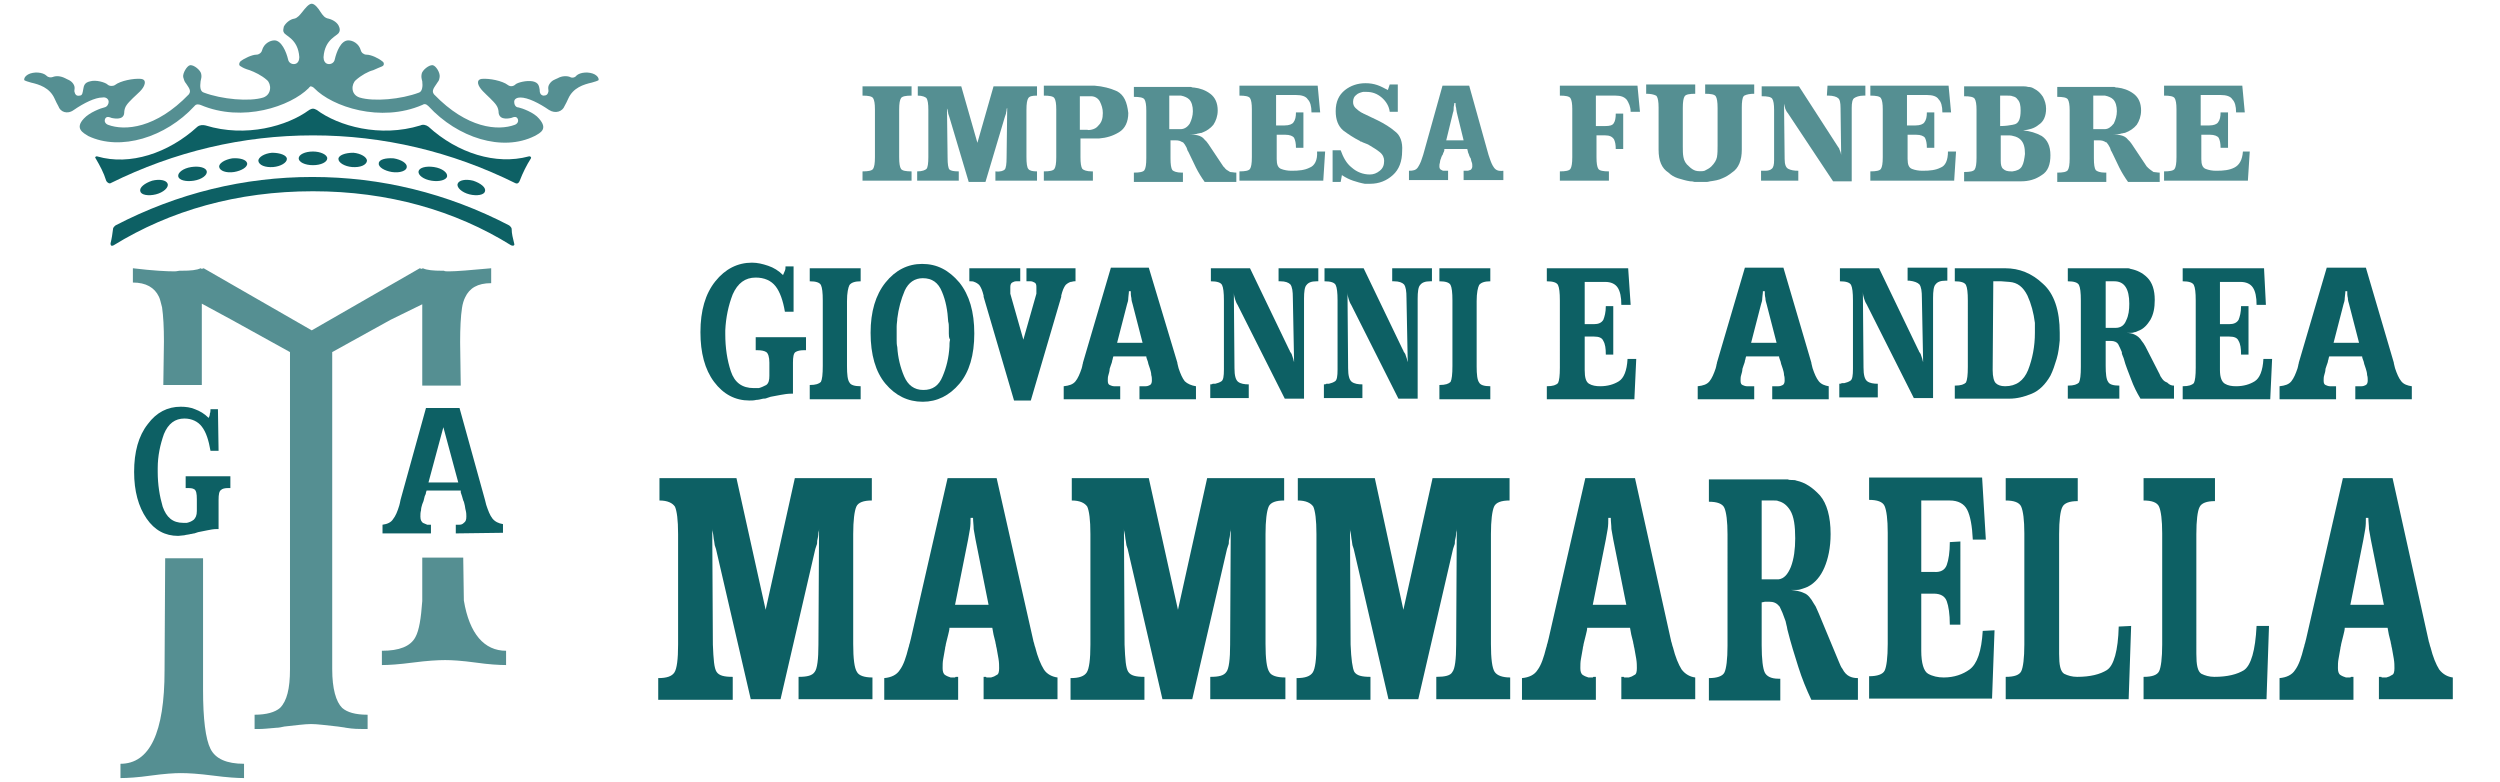
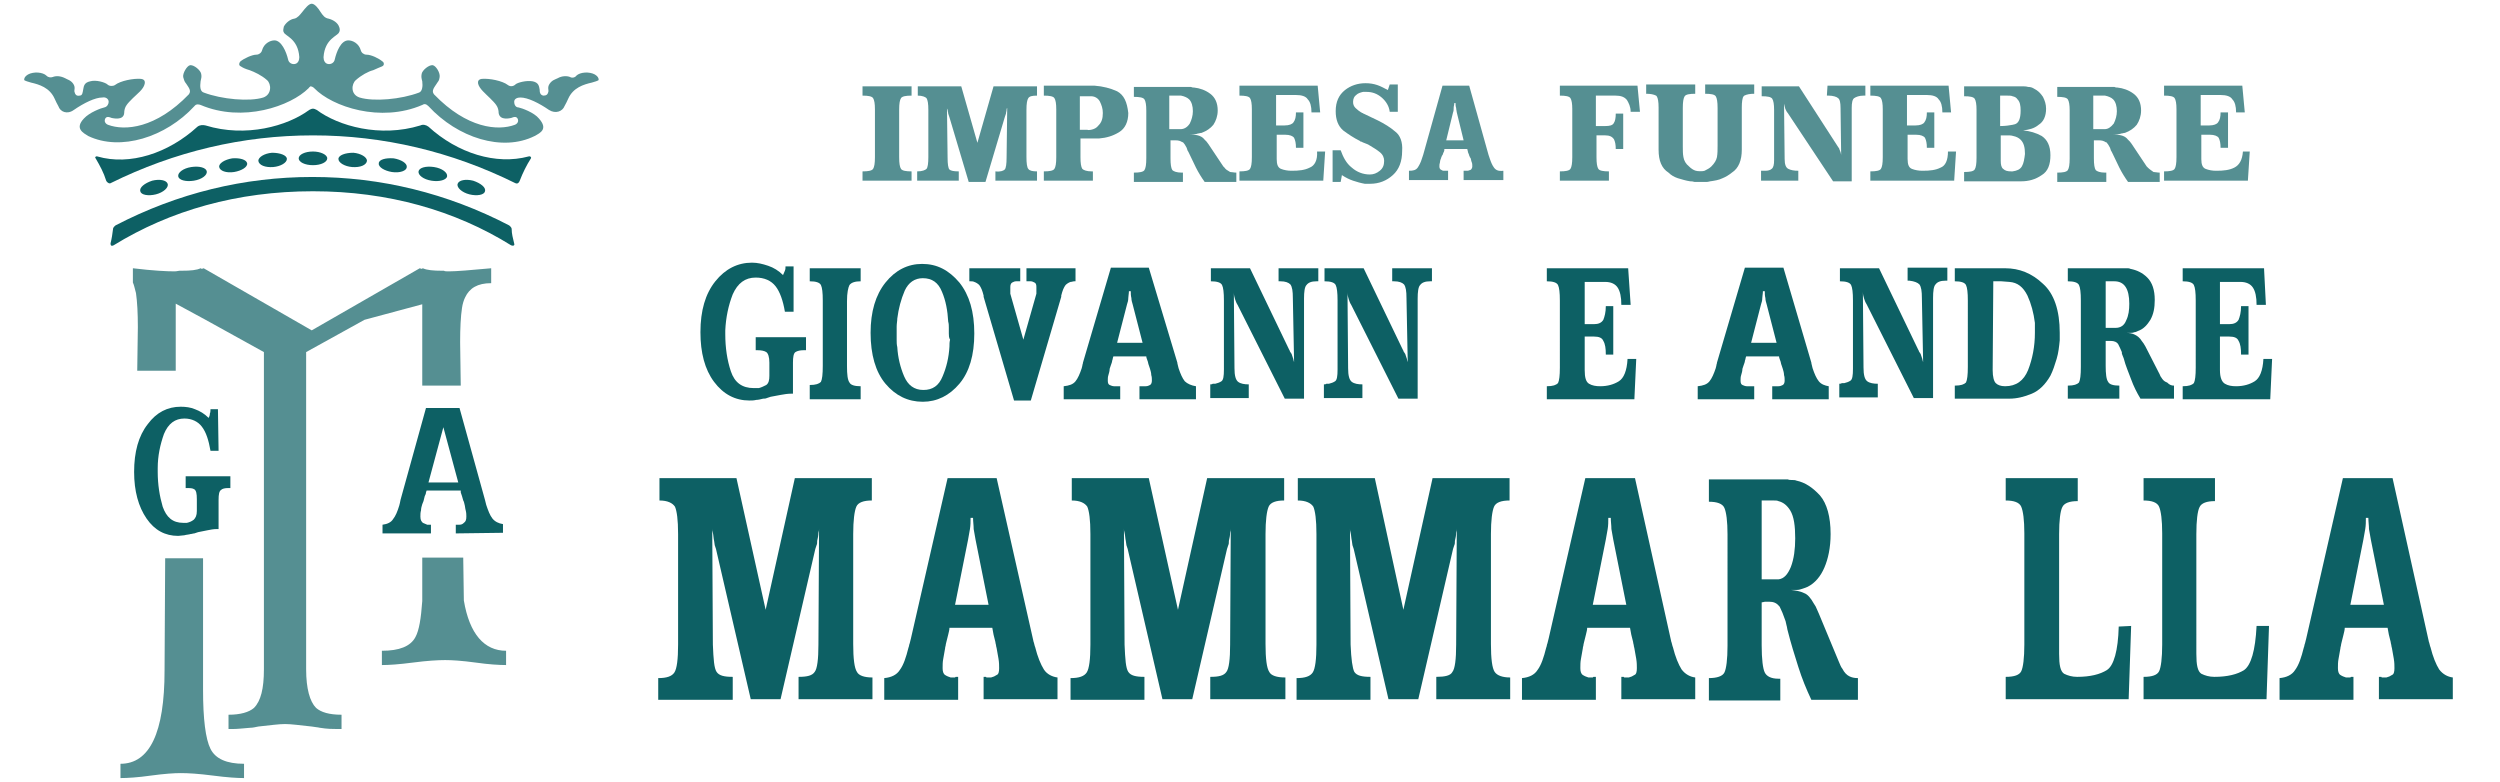
<svg xmlns="http://www.w3.org/2000/svg" version="1.1" id="Livello_1" x="0px" y="0px" viewBox="0 0 402.6 126" style="enable-background:new 0 0 402.6 126;" xml:space="preserve">
  <style type="text/css">
	.st0{fill:#0D6064;}
	.st1{opacity:0.7;fill:#0D6064;enable-background:new    ;}
	.st2{opacity:0.7;}
</style>
  <g>
    <path class="st0" d="M35.2,72.6h-1.3c-0.3-1.7-0.7-3-1.4-3.9c-0.6-0.8-1.6-1.3-2.8-1.3c-1.5,0-2.6,0.8-3.3,2.5   c-0.6,1.7-1,3.5-1,5.5c0,0.1,0,0.2,0,0.3c0,0.1,0,0.2,0,0.3c0,2,0.3,3.9,0.8,5.6c0.6,1.7,1.6,2.6,3.3,2.6c0.1,0,0.2,0,0.3,0   c0.1,0,0.2,0,0.3,0c0.4-0.1,0.7-0.2,1.1-0.5c0.3-0.3,0.5-0.7,0.5-1.4v-1.9c0-0.9-0.1-1.4-0.4-1.6s-0.7-0.2-1.2-0.2h-0.2v-1.9h7.2   v1.9c0,0,0,0-0.1,0c0,0,0,0-0.1,0h-0.1c0,0,0,0-0.1,0c-0.5,0-0.9,0.1-1.1,0.3c-0.3,0.2-0.4,0.7-0.4,1.6v4.7h-0.3   c-0.5,0-1,0.1-1.5,0.2s-1,0.2-1.5,0.3c-0.2,0.1-0.4,0.1-0.6,0.2c-0.2,0-0.4,0.1-0.6,0.1c-0.3,0.1-0.7,0.1-1,0.2   c-0.3,0-0.7,0.1-1,0.1c-2.1,0-3.8-0.9-5.1-2.8c-1.3-1.9-2-4.4-2-7.5c0-3.2,0.7-5.8,2.2-7.7c1.4-1.9,3.2-2.8,5.3-2.8   c0.8,0,1.6,0.1,2.3,0.4c0.8,0.3,1.5,0.7,2.2,1.4c0.1-0.2,0.2-0.4,0.2-0.7c0.1-0.2,0.1-0.5,0.1-0.7h1.2L35.2,72.6L35.2,72.6z" />
    <path class="st1" d="M26.5,108c0,10-2.4,15-7.1,15v2.3c1.1,0,2.8-0.1,4.9-0.4c2.2-0.3,3.8-0.4,4.8-0.4c1.2,0,2.9,0.1,5.2,0.4   s3.9,0.4,5,0.4V123c-2.8,0-4.6-0.8-5.4-2.4c-0.8-1.6-1.2-4.8-1.2-9.5V89.9h-6.1L26.5,108z" />
    <g>
      <g>
        <path class="st0" d="M50.4,30.8c-12.2,0-23,3.1-32.1,8.7c-0.4,0.2-0.5,0-0.5-0.3c0.2-0.8,0.3-1.5,0.4-2.3c0-0.3,0.3-0.5,0.4-0.6     c10-5.2,20.7-7.8,31.7-7.8S72,31.1,82,36.3c0.1,0.1,0.4,0.3,0.4,0.6c0,0.7,0.2,1.5,0.4,2.3c0.1,0.2,0,0.5-0.5,0.3     C73.3,33.9,62.5,30.8,50.4,30.8L50.4,30.8L50.4,30.8z" />
      </g>
      <g>
        <path class="st0" d="M15.7,25.2c5.2,1.5,11.4-0.5,16.1-4.8c0.4-0.3,0.9-0.3,1.3-0.2c6.5,2,13.2,0.1,16.7-2.5     c0.2-0.1,0.4-0.2,0.6-0.2c0.2,0,0.4,0.1,0.6,0.2c3.5,2.6,10.2,4.5,16.7,2.5c0.4-0.2,0.9-0.1,1.3,0.2c4.7,4.3,10.9,6.2,16.1,4.8     c0.3-0.1,0.5,0.1,0.4,0.3c-0.7,1.1-1.3,2.3-1.8,3.6c-0.2,0.5-0.5,0.5-0.7,0.4c-10.3-5.1-21.3-7.7-32.6-7.7s-22.3,2.6-32.6,7.7     c-0.1,0.1-0.5,0-0.7-0.4c-0.4-1.3-1-2.4-1.7-3.6C15.2,25.3,15.5,25.1,15.7,25.2L15.7,25.2L15.7,25.2z" />
      </g>
      <g>
        <path class="st1" d="M49.7,14.2c-2.9,2.9-10.6,5.6-17.4,2.7c-0.3-0.1-0.7-0.2-1,0.2c-4.6,5-11.9,7.3-17.1,4.8     c-0.8-0.5-2.2-1.2-0.7-2.8c0.9-1,2.8-1.7,3.3-1.8c0.5-0.1,0.7-0.6,0.7-0.9c0-0.5-0.5-0.8-1-0.7c-1.2,0-3,0.9-4.6,2     c-1.1,0.8-2.2,0.3-2.5-0.6c-0.2-0.4-0.4-0.7-0.6-1.2C8,14.1,6.3,13.6,5,13.3c-0.4-0.1-1-0.3-1.1-0.4v-0.1c0-0.2,0.1-0.5,0.6-0.8     c0.9-0.5,2.4-0.4,3,0.2c0.3,0.3,0.7,0.3,1,0.2c0.5-0.2,1.2-0.2,2,0.2c0.3,0.2,0.9,0.3,1.3,0.9c0.4,0.6,0.1,1,0.2,1.3     c0.1,0.4,0.3,0.7,0.8,0.6c0.5,0,0.5-0.5,0.6-1c0.1-0.6,0.2-1.1,1.1-1.3c1-0.3,2.5,0.2,2.8,0.5s0.9,0.3,1.2,0.1     c0.9-0.7,3-1.1,4.2-1c0.8,0.1,0.6,0.7,0.6,0.8c-0.2,0.9-1.2,1.6-1.9,2.3c-0.4,0.4-0.8,0.8-1,1.1c-0.3,0.4-0.4,0.9-0.4,1.3     c-0.1,1.3-1.9,0.8-2,0.8c-0.5-0.2-0.9-0.3-1.1,0.2c-0.1,0.3,0,0.7,0.5,0.9c2.7,1,7.7,0.6,13-4.9c0.5-0.6-0.1-1.2-0.4-1.7     c-0.3-0.4-0.3-0.4-0.5-1.1c-0.1-0.6,0.6-1.8,1.1-1.9c0.6-0.1,1.7,0.8,1.8,1.4c0.1,0.5,0,0.7-0.1,1.2c-0.1,0.8-0.1,1.6,0.5,1.8     c2.9,1.1,7.4,1.5,9.6,0.8c1.4-0.5,1.3-2.2,0.6-2.8c-0.9-0.8-2-1.3-2.8-1.6c-0.7-0.2-1.1-0.4-1.4-0.6c-0.5-0.2-0.2-0.7-0.1-0.8     c0.6-0.5,1.9-1.1,2.6-1.1c0.4,0,0.8-0.3,0.9-0.7c0.3-1.1,1.3-1.6,2-1.6c1.1,0,1.9,1.8,2.2,3.1c0.1,0.5,0.6,0.8,1.1,0.7     s0.7-0.6,0.7-1.1c-0.2-3-2.3-3.4-2.5-4c-0.2-0.3,0-0.7,0-0.9c0.3-0.6,1-1.2,1.7-1.3c0.5-0.1,0.9-0.6,1.3-1.1     c0.4-0.5,1-1.3,1.5-1.3s1.1,0.8,1.4,1.3c0.4,0.6,0.7,1,1.3,1.1c0.8,0.2,1.5,0.7,1.7,1.3c0.1,0.2,0.2,0.6,0,0.9     c-0.2,0.6-2.3,1-2.5,4c0,0.5,0.2,1,0.7,1.1s1-0.2,1.1-0.7c0.3-1.3,1-3.1,2.2-3.1c0.7,0,1.7,0.5,2,1.6c0.1,0.4,0.5,0.7,0.9,0.7     c0.8,0,2,0.6,2.6,1.1c0.2,0.1,0.4,0.6-0.1,0.8c-0.3,0.1-0.7,0.3-1.4,0.6c-0.8,0.2-1.9,0.8-2.8,1.6c-0.7,0.6-0.9,2.3,0.6,2.8     c2.3,0.7,6.7,0.3,9.6-0.8c0.5-0.2,0.6-1,0.5-1.8c-0.1-0.4-0.2-0.7-0.1-1.2c0.1-0.6,1.2-1.5,1.8-1.4c0.5,0.1,1.2,1.2,1.1,1.9     s-0.2,0.6-0.5,1.1s-0.9,1.1-0.4,1.7c5.3,5.5,10.3,5.9,13,4.9c0.5-0.2,0.6-0.6,0.5-0.9c-0.2-0.5-0.6-0.4-1.1-0.2     c-0.1,0-1.8,0.5-2-0.8c0-0.4-0.1-0.9-0.4-1.3c-0.2-0.3-0.6-0.7-1-1.1c-0.7-0.7-1.7-1.5-1.9-2.3c0-0.1-0.2-0.7,0.6-0.8     c1.2-0.1,3.3,0.3,4.2,1c0.4,0.3,0.9,0.2,1.2-0.1c0.3-0.3,1.8-0.7,2.8-0.5c0.9,0.2,1,0.7,1.1,1.3c0,0.5,0.1,0.9,0.6,1     c0.5,0,0.7-0.2,0.8-0.6c0.1-0.3-0.2-0.7,0.2-1.3c0.4-0.6,0.9-0.7,1.3-0.9c0.7-0.4,1.5-0.4,2-0.2c0.3,0.2,0.8,0.1,1-0.2     c0.6-0.6,2.1-0.7,3-0.2c0.5,0.3,0.6,0.6,0.6,0.8v0.1c-0.1,0.1-0.7,0.3-1.1,0.4c-1.3,0.3-3,0.8-3.8,2.6c-0.2,0.5-0.4,0.8-0.6,1.2     c-0.3,0.8-1.4,1.3-2.5,0.6c-1.6-1.1-3.4-2-4.6-2c-0.5,0-1,0.2-1,0.7c0,0.4,0.2,0.9,0.7,0.9c0.5,0.1,2.5,0.8,3.3,1.8     c1.5,1.7,0.2,2.3-0.7,2.8c-5.2,2.6-12.4,0.3-17.1-4.8c-0.4-0.4-0.7-0.4-1-0.2c-6.7,2.9-14.5,0.3-17.4-2.7     c-0.2-0.2-0.4-0.3-0.7-0.3C50.1,13.9,49.8,14,49.7,14.2L49.7,14.2L49.7,14.2z" />
      </g>
      <g>
        <path class="st0" d="M52.7,25.5c0,0.6-1,1.1-2.3,1.1s-2.3-0.5-2.3-1.1s1-1.1,2.3-1.1C51.6,24.4,52.7,24.9,52.7,25.5L52.7,25.5     L52.7,25.5z" />
      </g>
      <g>
        <path class="st0" d="M46.2,25.6c0,0.6-1,1.2-2.2,1.3c-1.3,0.1-2.3-0.3-2.4-1c0-0.6,1-1.2,2.2-1.3C45.1,24.6,46.2,25,46.2,25.6     L46.2,25.6L46.2,25.6z" />
      </g>
      <g>
        <path class="st0" d="M39.8,26.3c0.1,0.6-0.9,1.2-2.1,1.4c-1.3,0.2-2.3-0.2-2.4-0.8c-0.1-0.6,0.9-1.2,2.1-1.4     C38.6,25.4,39.7,25.7,39.8,26.3L39.8,26.3L39.8,26.3z" />
      </g>
      <g>
        <path class="st0" d="M33.3,27.6c0.1,0.6-0.8,1.3-2.1,1.5c-1.3,0.2-2.4-0.1-2.5-0.7s0.8-1.3,2.1-1.5C32.1,26.7,33.2,27,33.3,27.6     L33.3,27.6L33.3,27.6z" />
      </g>
      <g>
        <path class="st0" d="M27,29.6c0.2,0.6-0.7,1.4-1.9,1.7c-1.2,0.3-2.4,0.1-2.5-0.5c-0.2-0.6,0.7-1.3,1.9-1.7     C25.7,28.8,26.8,29,27,29.6L27,29.6L27,29.6z" />
      </g>
      <g>
        <path class="st0" d="M54.5,25.6c0,0.6,1,1.2,2.2,1.3c1.3,0.1,2.3-0.3,2.4-1c0-0.6-1-1.2-2.2-1.3C55.6,24.6,54.5,25,54.5,25.6     L54.5,25.6L54.5,25.6z" />
      </g>
      <g>
        <path class="st0" d="M61,26.3c-0.1,0.6,0.9,1.2,2.1,1.4c1.3,0.2,2.4-0.2,2.4-0.8c0.1-0.6-0.9-1.2-2.1-1.4     C62.1,25.4,61,25.7,61,26.3L61,26.3L61,26.3z" />
      </g>
      <g>
        <path class="st0" d="M67.4,27.6c-0.1,0.6,0.8,1.3,2.1,1.5c1.2,0.2,2.4-0.1,2.5-0.7s-0.8-1.3-2.1-1.5C68.6,26.7,67.5,27,67.4,27.6     L67.4,27.6L67.4,27.6z" />
      </g>
      <g>
        <path class="st0" d="M73.7,29.6c-0.2,0.6,0.7,1.4,1.9,1.7c1.2,0.3,2.4,0.1,2.5-0.5c0.2-0.6-0.7-1.3-1.9-1.7     C75,28.8,73.9,29,73.7,29.6L73.7,29.6L73.7,29.6z" />
      </g>
    </g>
    <path class="st0" d="M73.4,85.9v-1.4h0.1c0.1,0,0.2,0,0.3,0c0.1,0,0.1,0,0.2,0l0,0l0,0c0.3,0,0.5-0.1,0.7-0.3   c0.3-0.2,0.4-0.5,0.4-1c0-0.3,0-0.6-0.1-1c-0.1-0.3-0.1-0.7-0.2-1c0,0-0.1-0.5-0.2-0.6l-0.2-0.7c-0.1-0.2-0.1-0.4-0.2-0.6l0-0.3   h-5.5l-0.1,0.3c0,0.2-0.1,0.4-0.2,0.6l-0.2,0.8L68,81.2c-0.1,0.3-0.2,0.7-0.2,1c-0.1,0.3-0.1,0.7-0.1,1c0,0.6,0.2,0.8,0.4,1   c0.2,0.1,0.5,0.2,0.7,0.3l0,0l0,0c0.1,0,0.1,0,0.2,0s0.2,0,0.3,0h0.1v1.4h-7.8v-1.4c0.8-0.1,1.4-0.4,1.7-0.9c0.4-0.5,0.7-1.2,1-2.2   c0-0.1,0.1-0.3,0.1-0.4l0.1-0.5l4.1-14.8H74l4.1,14.8l0.1,0.4c0,0.1,0.1,0.3,0.1,0.4c0.3,0.9,0.6,1.7,1,2.2s1,0.8,1.7,0.9v1.4   L73.4,85.9L73.4,85.9z M69,77.7h4.8l-2.4-8.9L69,77.7z" />
    <path class="st1" d="M68,96.8c-0.2,2.8-0.5,4.7-1.1,5.8c-0.8,1.5-2.6,2.2-5.4,2.2v2.3c1.1,0,2.7-0.1,5-0.4s4-0.4,5.2-0.4   c1.1,0,2.7,0.1,4.9,0.4c2.1,0.3,3.8,0.4,4.9,0.4v-2.3c-3.5,0-5.9-2.7-6.8-8.1l-0.1-6.9H68V96.8z" />
-     <path class="st1" d="M79.1,43.2L79.1,43.2L79.1,43.2c-3.3,0.3-5.6,0.5-6.8,0.5c-0.4,0-0.7,0-0.8-0.1c-0.1,0-0.2,0-0.3,0   c-1.4,0-2.5-0.1-3.1-0.4l-0.2,0.1c-0.1,0-0.2-0.1-0.3-0.1l-17.4,10l-17.4-10c-0.1,0-0.2,0.1-0.3,0.1l-0.2-0.1   c-0.6,0.3-1.6,0.4-3.1,0.4c-0.1,0-0.2,0-0.3,0c-0.2,0-0.4,0.1-0.8,0.1c-1.2,0-3.4-0.1-6.7-0.5l0,0l0,0l0,0v2.3   c2.1,0,3.5,0.8,4.2,2.3c0.2,0.4,0.3,1,0.5,1.7c0.2,1.4,0.3,3.2,0.3,5.5l-0.1,7h0.1h6.1l0,0V48.9l4.8,2.6l9.4,5.2v51.1   c0,3.1-0.5,5.1-1.6,6.2c-0.8,0.7-2.2,1.1-4.1,1.1v2.3c0.2,0,0.4,0,0.7,0l0,0c0.7,0,1.6-0.1,2.8-0.2c0.4,0,0.8-0.1,1.3-0.2   c1.9-0.2,3.3-0.4,4.3-0.4s2.4,0.2,4.3,0.4c0.5,0.1,0.9,0.1,1.3,0.2c1.2,0.2,2.2,0.2,2.8,0.2l0,0c0.2,0,0.5,0,0.7,0v-2.3   c-2,0-3.3-0.4-4.1-1.1c-1-1-1.6-3.1-1.6-6.2V56.7l9.4-5.2L68,49v13.1l0,0h6.1h0.1l-0.1-7c0-2.3,0.1-4.2,0.3-5.5   c0.1-0.7,0.3-1.3,0.5-1.7c0.7-1.5,2-2.3,4.2-2.3V43.2L79.1,43.2z" />
+     <path class="st1" d="M79.1,43.2L79.1,43.2L79.1,43.2c-3.3,0.3-5.6,0.5-6.8,0.5c-0.4,0-0.7,0-0.8-0.1c-0.1,0-0.2,0-0.3,0   c-1.4,0-2.5-0.1-3.1-0.4l-0.2,0.1c-0.1,0-0.2-0.1-0.3-0.1l-17.4,10l-17.4-10c-0.1,0-0.2,0.1-0.3,0.1l-0.2-0.1   c-0.6,0.3-1.6,0.4-3.1,0.4c-0.1,0-0.2,0-0.3,0c-0.2,0-0.4,0.1-0.8,0.1c-1.2,0-3.4-0.1-6.7-0.5l0,0l0,0l0,0v2.3   c0.2,0.4,0.3,1,0.5,1.7c0.2,1.4,0.3,3.2,0.3,5.5l-0.1,7h0.1h6.1l0,0V48.9l4.8,2.6l9.4,5.2v51.1   c0,3.1-0.5,5.1-1.6,6.2c-0.8,0.7-2.2,1.1-4.1,1.1v2.3c0.2,0,0.4,0,0.7,0l0,0c0.7,0,1.6-0.1,2.8-0.2c0.4,0,0.8-0.1,1.3-0.2   c1.9-0.2,3.3-0.4,4.3-0.4s2.4,0.2,4.3,0.4c0.5,0.1,0.9,0.1,1.3,0.2c1.2,0.2,2.2,0.2,2.8,0.2l0,0c0.2,0,0.5,0,0.7,0v-2.3   c-2,0-3.3-0.4-4.1-1.1c-1-1-1.6-3.1-1.6-6.2V56.7l9.4-5.2L68,49v13.1l0,0h6.1h0.1l-0.1-7c0-2.3,0.1-4.2,0.3-5.5   c0.1-0.7,0.3-1.3,0.5-1.7c0.7-1.5,2-2.3,4.2-2.3V43.2L79.1,43.2z" />
  </g>
  <g>
    <g class="st2">
      <path class="st0" d="M240.6,27c-0.3-0.4-0.5-0.9-0.7-1.5c0-0.1-0.1-0.2-0.1-0.3c0-0.1-0.1-0.2-0.1-0.3l-3.1-11.1h-2h-0.1h-0.1    h-0.1h-2l-3.1,11.1c0,0.1-0.1,0.2-0.1,0.3c0,0.1-0.1,0.2-0.1,0.3c-0.2,0.7-0.5,1.2-0.7,1.5c-0.3,0.4-0.7,0.5-1.4,0.5V29h6.3v-1.5    H233c0,0,0,0-0.1,0l0,0c-0.1,0-0.1,0-0.2,0c-0.1,0-0.1,0-0.2,0c-0.2,0-0.3-0.1-0.5-0.2c-0.1-0.1-0.2-0.2-0.2-0.5    c0-0.2,0-0.4,0.1-0.7c0-0.2,0.1-0.5,0.2-0.7c0-0.1,0-0.2,0.1-0.2c0-0.1,0-0.2,0.1-0.2c0.1-0.2,0.1-0.4,0.2-0.5    c0.1-0.2,0.1-0.3,0.1-0.5h1.8h0.1h1.8c0,0.2,0.1,0.3,0.1,0.5c0.1,0.2,0.1,0.3,0.2,0.5c0,0.1,0,0.2,0.1,0.2c0,0.1,0,0.2,0.1,0.2    c0.1,0.2,0.1,0.5,0.2,0.7c0.1,0.2,0.1,0.5,0.1,0.7s-0.1,0.4-0.2,0.5c-0.1,0.1-0.3,0.1-0.5,0.2c-0.1,0-0.1,0-0.2,0    c-0.1,0-0.1,0-0.2,0c0,0,0,0-0.1,0l0,0h-0.2V29h6.4v-1.5C241.3,27.6,240.9,27.4,240.6,27z M234.4,22.6L234.4,22.6h-1.5l1.1-4.5    c0.1-0.2,0.1-0.5,0.1-0.7c0-0.3,0.1-0.5,0.1-0.8h0.2c0,0.3,0,0.5,0.1,0.8c0,0.3,0.1,0.5,0.1,0.7l1.1,4.5H234.4z" />
      <path class="st0" d="M165.6,27.2c-0.2-0.2-0.3-0.9-0.3-1.9v-7.6c0-1,0.1-1.6,0.3-1.9s0.6-0.4,1.4-0.4v-1.5h-5.1H160l-2.6,9.1    l-2.6-9.1h-1.9h-5.1v1.5c0.7,0,1.2,0.2,1.4,0.4c0.2,0.3,0.3,0.9,0.3,1.9v7.6c0,1-0.1,1.7-0.3,1.9c-0.2,0.2-0.7,0.4-1.5,0.4v1.5    h6.7v-1.5c-0.8,0-1.3-0.1-1.5-0.3c-0.2-0.2-0.3-0.9-0.3-1.9l-0.1-8c0,0.1,0,0.1,0.1,0.3c0,0.2,0.1,0.4,0.1,0.6    c0,0.1,0.1,0.2,0.1,0.3c0,0.1,0.1,0.2,0.1,0.3l3.1,10.4h2.7l3.1-10.4c0-0.1,0.1-0.2,0.1-0.3c0-0.1,0.1-0.2,0.1-0.3    c0-0.2,0.1-0.4,0.1-0.6s0-0.2,0.1-0.3l-0.1,8c0,1-0.1,1.7-0.3,1.9c-0.2,0.2-0.7,0.4-1.5,0.3v1.5h6.7v-1.5    C166.3,27.6,165.8,27.5,165.6,27.2z" />
      <path class="st0" d="M179.9,14.7c-1.1-0.5-2.3-0.8-3.6-0.9c-0.1,0-0.1,0-0.2,0H176h-0.2h-7.7v1.6c0.9,0,1.5,0.1,1.7,0.4    c0.2,0.3,0.3,0.9,0.3,1.8v7.7c0,1-0.1,1.6-0.3,1.9s-0.8,0.4-1.7,0.4v1.5h7.7h0.2v-1.5c-0.1,0-0.1,0-0.2,0c-0.8,0-1.3-0.2-1.5-0.4    c-0.2-0.3-0.3-0.9-0.3-1.9v-3h1.8h0.6c0.1,0,0.2,0,0.3,0s0.2,0,0.3,0c1.2-0.1,2.2-0.4,3.2-1s1.5-1.7,1.5-3.1    C181.5,16.4,181,15.3,179.9,14.7z M177.6,18.2C177.6,18.3,177.6,18.3,177.6,18.2c0,0.9-0.2,1.5-0.7,2c-0.3,0.4-0.7,0.6-1.2,0.7    c-0.2,0-0.4,0.1-0.6,0h-1.2v-5.4h1.7h0.1c0.6,0,1.1,0.3,1.4,0.8C177.4,16.9,177.6,17.5,177.6,18.2L177.6,18.2z" />
      <path class="st0" d="M361.2,24.4c-0.1,1.4-0.6,2.2-1.4,2.6s-1.7,0.5-2.9,0.5c-0.6,0-1.2-0.1-1.7-0.3c-0.5-0.2-0.7-0.7-0.7-1.6    v-3.9h1.4c0.7,0,1.2,0.2,1.4,0.5c0.2,0.4,0.3,0.9,0.3,1.6h1.2v-5.7h-1.2c0,0.7-0.1,1.2-0.4,1.6c-0.2,0.3-0.7,0.5-1.4,0.5h-1.4    v-4.9h3.2c0.9,0,1.6,0.2,1.9,0.7c0.4,0.4,0.6,1.1,0.6,2.1h1.4l-0.4-4.3h-12.6v1.6c0.9,0,1.5,0.1,1.7,0.4c0.2,0.3,0.3,0.9,0.3,1.8    v7.7c0,1-0.1,1.6-0.3,1.9c-0.2,0.3-0.8,0.4-1.7,0.4v1.5H362l0.3-4.7L361.2,24.4z" />
      <path class="st0" d="M210.9,27c-0.8,0.4-1.7,0.5-2.9,0.5c-0.6,0-1.2-0.1-1.7-0.3c-0.5-0.2-0.7-0.7-0.7-1.6v-3.9h1.4    c0.7,0,1.2,0.2,1.4,0.5c0.2,0.4,0.3,0.9,0.3,1.6h1.2v-5.7h-1.2c0,0.7-0.1,1.2-0.4,1.6c-0.2,0.3-0.7,0.5-1.4,0.5h-1.4v-4.9h3.2    c0.9,0,1.6,0.2,1.9,0.7c0.4,0.4,0.6,1.1,0.6,2.1h1.4l-0.4-4.3h-12.6v1.6c0.9,0,1.5,0.1,1.7,0.4c0.2,0.3,0.3,0.9,0.3,1.8v7.7    c0,1-0.1,1.6-0.3,1.9s-0.8,0.4-1.7,0.4v1.5h13.5l0.3-4.7h-1.3C212.2,25.8,211.7,26.7,210.9,27z" />
      <path class="st0" d="M197.2,27c-0.1-0.1-0.1-0.1-0.2-0.2c-0.1-0.1-0.1-0.2-0.2-0.3l-2.2-3.3c-0.1-0.1-0.2-0.3-0.3-0.4    s-0.2-0.2-0.3-0.3c-0.3-0.4-0.7-0.6-1.1-0.7c-0.4-0.1-0.9-0.2-1.4-0.2h0.1h0.1c0.1,0,0.2,0,0.3,0s0.2,0,0.3,0c0.2,0,0.4,0,0.6-0.1    c0.2,0,0.4-0.1,0.6-0.1c0.8-0.3,1.4-0.7,1.9-1.3c0.4-0.6,0.7-1.4,0.7-2.3c0-1.2-0.4-2.1-1.2-2.7c-0.8-0.6-1.7-0.9-2.6-1    c-0.2,0-0.3,0-0.5-0.1c-0.2,0-0.3,0-0.5,0h-1h-7.7v1.6c0.9,0,1.5,0.1,1.7,0.4s0.3,0.9,0.3,1.8v7.7c0,1-0.1,1.6-0.3,1.9    s-0.8,0.4-1.7,0.4v1.5h7.7h0.2v-1.5c-0.1,0-0.1,0-0.2,0c-0.8,0-1.3-0.2-1.5-0.4c-0.2-0.3-0.3-0.9-0.3-1.9v-2.9c0.1,0,0.3,0,0.4,0    c0.1,0,0.3,0,0.4,0c0.5,0,0.8,0.1,1.1,0.3c0,0,0,0,0.1,0c0.2,0.2,0.4,0.5,0.6,0.9c0,0.1,0.1,0.2,0.1,0.3c0,0.1,0.1,0.2,0.2,0.4    c0.4,0.8,0.8,1.7,1.2,2.5s0.9,1.6,1.4,2.3h5.1v-1.5c-0.4,0-0.7-0.1-1-0.1C197.6,27.4,197.4,27.3,197.2,27z M190.1,20.8    c-0.1,0-0.2,0-0.3,0h-1.5v-5.4h1.4c0.2,0,0.3,0,0.5,0c0.5,0.1,1,0.3,1.3,0.6c0.4,0.4,0.6,1.1,0.6,1.9c0,0.7-0.2,1.4-0.5,2    C191.2,20.5,190.7,20.8,190.1,20.8z" />
      <path class="st0" d="M138.9,15.4c0.9,0,1.5,0.1,1.7,0.4c0.2,0.3,0.3,0.9,0.3,1.8v7.7c0,1-0.1,1.6-0.3,1.9s-0.8,0.4-1.7,0.4v1.5    h7.9v-1.5c-0.9,0-1.5-0.1-1.7-0.4s-0.3-0.9-0.3-1.9v-7.6c0-1,0.1-1.6,0.3-1.9s0.8-0.4,1.7-0.4v-1.5h-7.9V15.4z" />
      <path class="st0" d="M345.9,27c-0.1-0.1-0.1-0.1-0.2-0.2s-0.1-0.2-0.2-0.3l-2.2-3.3c-0.1-0.1-0.2-0.3-0.3-0.4    c-0.1-0.1-0.2-0.2-0.3-0.3c-0.3-0.4-0.7-0.6-1.1-0.7s-0.9-0.2-1.4-0.2h0.1h0.1c0.1,0,0.2,0,0.3,0c0.1,0,0.2,0,0.3,0    c0.2,0,0.4,0,0.6-0.1c0.2,0,0.4-0.1,0.6-0.1c0.8-0.3,1.4-0.7,1.9-1.3c0.4-0.6,0.7-1.4,0.7-2.3c0-1.2-0.4-2.1-1.2-2.7    c-0.8-0.6-1.7-0.9-2.6-1c-0.2,0-0.3,0-0.5-0.1c-0.2,0-0.3,0-0.5,0h-1h-7.7v1.6c0.9,0,1.5,0.1,1.7,0.4s0.3,0.9,0.3,1.8v7.7    c0,1-0.1,1.6-0.3,1.9c-0.2,0.3-0.8,0.4-1.7,0.4v1.5h7.7h0.2v-1.5c-0.1,0-0.1,0-0.2,0c-0.8,0-1.3-0.2-1.5-0.4    c-0.2-0.3-0.3-0.9-0.3-1.9v-2.9c0.1,0,0.3,0,0.4,0s0.3,0,0.4,0c0.5,0,0.8,0.1,1.1,0.3c0,0,0,0,0.1,0c0.2,0.2,0.4,0.5,0.6,0.9    c0,0.1,0.1,0.2,0.1,0.3c0,0.1,0.1,0.2,0.2,0.4c0.4,0.8,0.8,1.7,1.2,2.5c0.4,0.8,0.9,1.6,1.4,2.3h5.1v-1.5c-0.4,0-0.7-0.1-1-0.1    C346.4,27.4,346.2,27.3,345.9,27z M338.9,20.8c-0.1,0-0.2,0-0.3,0h-1.5v-5.4h1.4c0.2,0,0.3,0,0.5,0c0.5,0.1,1,0.3,1.3,0.6    c0.4,0.4,0.6,1.1,0.6,1.9c0,0.7-0.2,1.4-0.5,2C339.9,20.5,339.5,20.8,338.9,20.8z" />
      <path class="st0" d="M294.2,15.4h0.3c0.7,0,1.3,0.2,1.5,0.4c0.3,0.2,0.4,0.8,0.4,1.6l0.1,7.6c0-0.2-0.1-0.4-0.1-0.5    c-0.1-0.2-0.1-0.3-0.2-0.5c0-0.1-0.1-0.2-0.1-0.2c-0.1-0.1-0.1-0.2-0.2-0.3l-6.2-9.6h-6v1.6c0.9,0,1.5,0.1,1.7,0.4    c0.2,0.3,0.3,0.9,0.3,1.8v8.1c0,0.7-0.1,1.2-0.4,1.4c-0.2,0.2-0.6,0.3-1,0.3c-0.1,0-0.2,0-0.3,0c-0.1,0-0.2,0-0.4,0v1.6h6v-1.6    c-0.7,0-1.2-0.1-1.6-0.3c-0.4-0.2-0.6-0.7-0.6-1.6l-0.1-8.9c0.1,0.3,0.1,0.5,0.2,0.8c0.1,0.2,0.2,0.5,0.4,0.7l7.3,11h3V17.4    c0-0.8,0.1-1.4,0.4-1.6c0.3-0.2,0.8-0.4,1.5-0.4h0.3v-1.6h-6.1L294.2,15.4L294.2,15.4z" />
      <path class="st0" d="M312.5,27c-0.8,0.4-1.7,0.5-2.9,0.5c-0.6,0-1.2-0.1-1.7-0.3c-0.5-0.2-0.7-0.7-0.7-1.6v-3.9h1.4    c0.7,0,1.2,0.2,1.4,0.5c0.2,0.4,0.3,0.9,0.3,1.6h1.2v-5.7h-1.2c0,0.7-0.1,1.2-0.4,1.6c-0.2,0.3-0.7,0.5-1.4,0.5h-1.4v-4.9h3.2    c0.9,0,1.6,0.2,1.9,0.7c0.4,0.4,0.6,1.1,0.6,2.1h1.4l-0.4-4.3h-12.6v1.6c0.9,0,1.5,0.1,1.7,0.4c0.2,0.3,0.3,0.9,0.3,1.8v7.7    c0,1-0.1,1.6-0.3,1.9c-0.2,0.3-0.8,0.4-1.7,0.4v1.5h13.5l0.3-4.7h-1.3C313.7,25.8,313.3,26.7,312.5,27z" />
      <path class="st0" d="M224.7,21.2c-0.8-0.7-1.8-1.3-2.8-1.8l-2.3-1.1c-0.1,0-0.1-0.1-0.2-0.1c-0.1,0-0.1-0.1-0.2-0.1    c-0.3-0.2-0.6-0.4-0.9-0.7c-0.3-0.3-0.4-0.6-0.4-1c0-0.5,0.2-0.9,0.5-1.1c0.3-0.3,0.7-0.4,1.1-0.5c0.1,0,0.2,0,0.3,0s0.2,0,0.3,0    c0.9,0,1.7,0.3,2.4,0.9c0.7,0.6,1.2,1.4,1.3,2.3h1.3v-4.4h-1.3l-0.3,0.9c-0.6-0.3-1.1-0.6-1.7-0.8c-0.6-0.2-1.2-0.3-1.9-0.3    c-1.3,0-2.4,0.4-3.3,1.1c-1,0.8-1.5,1.9-1.5,3.4c0,1.4,0.4,2.4,1.2,3.1c0.8,0.6,1.7,1.2,2.7,1.7l0.1,0.1h0.1    c0.2,0.1,0.4,0.2,0.7,0.3c0.3,0.1,0.5,0.2,0.8,0.4c0.5,0.3,1,0.6,1.5,1s0.7,0.9,0.7,1.4c0,0.7-0.2,1.2-0.7,1.6s-1,0.6-1.6,0.6    c-1.1,0-2.1-0.4-2.9-1.1c-0.9-0.7-1.4-1.7-1.8-2.8h-1.3v5.1h1.3l0.2-1.1c0.6,0.4,1.2,0.7,1.8,0.9c0.6,0.2,1.3,0.4,1.9,0.5    c0.1,0,0.3,0,0.4,0c0.1,0,0.3,0,0.4,0c1.5,0,2.7-0.5,3.7-1.4s1.5-2.2,1.5-3.9C225.9,22.9,225.5,21.8,224.7,21.2z" />
      <path class="st0" d="M282.5,13.6h-5.9h-2v1.5c0.9,0,1.5,0.1,1.7,0.4c0.2,0.3,0.3,0.9,0.3,1.9v6.1c0,0.6,0,1.2-0.1,1.8    c-0.1,0.5-0.4,1-0.9,1.5c-0.3,0.3-0.7,0.5-1.1,0.7c-0.2,0.1-1.1,0.1-1.4,0c-0.4-0.1-0.8-0.4-1.1-0.7c-0.5-0.4-0.8-0.9-0.9-1.5    c-0.1-0.5-0.1-1.1-0.1-1.8v-6.1c0-1,0.1-1.6,0.3-1.9c0.2-0.3,0.8-0.4,1.7-0.4v-1.5h-2h-5.9v1.5c0.7,0,1.2,0.1,1.6,0.3l0.1,0.1    c0.2,0.3,0.3,0.9,0.3,1.8v6.8c0,1.8,0.5,3,1.6,3.7c0.4,0.4,0.9,0.7,1.5,0.9c0.7,0.2,1.3,0.4,2,0.5c0.2,0,0.4,0,0.7,0.1    c0.2,0,0.4,0,0.7,0c0.1,0,0.1,0,0.2,0s0.1,0,0.2,0c0.2,0,0.4,0,0.7,0c0.2,0,0.4,0,0.7-0.1c0.7-0.1,1.4-0.2,2-0.5    c0.5-0.2,1-0.5,1.5-0.9c1.1-0.7,1.6-2,1.6-3.7v-6.8c0-0.9,0.1-1.6,0.3-1.8l0.1-0.1c0.4-0.2,0.9-0.3,1.6-0.3L282.5,13.6L282.5,13.6    z" />
      <path class="st0" d="M328.8,21.9c-0.9-0.5-1.9-0.8-3-0.9c0.9-0.1,1.8-0.3,2.5-0.9c0.8-0.5,1.2-1.4,1.2-2.6c0-0.7-0.2-1.3-0.5-1.9    c-0.4-0.6-0.8-1-1.4-1.3c-0.3-0.2-0.6-0.3-1-0.3c-0.3-0.1-0.7-0.1-1-0.1c-0.2,0-0.4,0-0.5,0c-0.2,0-0.3,0-0.5,0h-0.5H324h-7.7v1.6    c0.9,0,1.5,0.1,1.7,0.4c0.2,0.3,0.3,0.9,0.3,1.8v7.7c0,1-0.1,1.6-0.3,1.9c-0.2,0.3-0.8,0.4-1.7,0.4v1.5h7.8h1.4    c1.2,0,2.3-0.3,3.3-1c1-0.6,1.4-1.7,1.4-3.2C330.2,23.5,329.7,22.5,328.8,21.9z M322.1,15.4c0.1,0,0.2,0,0.3,0c0.1,0,0.2,0,0.3,0    c0.1,0,0.2,0,0.3,0c0.1,0,0.2,0,0.3,0c0.3,0,0.6,0,0.8,0.1c0.4,0.1,0.6,0.2,0.8,0.5c0.4,0.4,0.5,1,0.5,1.8c0,1.3-0.3,2-0.9,2.2    c-0.1,0-0.3,0.1-0.4,0.1c-0.5,0.1-1.2,0.2-2,0.2L322.1,15.4L322.1,15.4z M325.6,26.8c-0.3,0.5-0.8,0.7-1.5,0.8c-0.1,0-0.2,0-0.2,0    c-0.6,0-1-0.1-1.3-0.4c-0.3-0.2-0.4-0.7-0.4-1.3v-4.1h1c0.4,0,0.7,0,1,0.1c0.5,0.1,0.9,0.3,1.2,0.6c0.5,0.5,0.7,1.2,0.7,2.3    C326,25.6,325.9,26.3,325.6,26.8z" />
      <path class="st0" d="M251.2,13.8v1.6c0.9,0,1.5,0.1,1.7,0.4c0.2,0.3,0.3,0.9,0.3,1.8v7.7c0,1-0.1,1.6-0.3,1.9s-0.8,0.4-1.7,0.4    v1.5h7.9v-1.5c-0.9,0-1.5-0.1-1.7-0.4s-0.3-0.9-0.3-1.9v-3.5h1.4c0.7,0,1.1,0.2,1.4,0.6c0.2,0.4,0.3,0.9,0.3,1.6h1.2v-5.7h-1.2    c0,0.7-0.1,1.2-0.3,1.5c-0.2,0.4-0.7,0.5-1.4,0.5H257v-4.9h3.2c0.8,0,1.4,0.2,1.8,0.7c0.3,0.5,0.6,1.1,0.6,1.9h1.5l-0.4-4.2H251.2    z" />
    </g>
    <g>
      <g>
        <path class="st0" d="M190.8,61.4c-0.4-0.5-0.7-1.2-1-2.1c0-0.1-0.1-0.3-0.1-0.4c0-0.1-0.1-0.3-0.1-0.5L185,43.1h-2.8H182h-0.1     h-0.2h-2.8l-4.5,15.3c0,0.2-0.1,0.3-0.1,0.5c0,0.1-0.1,0.3-0.1,0.4c-0.3,0.9-0.6,1.6-1,2.1s-1,0.7-1.9,0.8v2.1h9.1v-2.1h-0.3     c0,0,0,0-0.1,0h-0.1c-0.1,0-0.2,0-0.2,0c-0.1,0-0.2,0-0.3,0c-0.2,0-0.5-0.1-0.7-0.2c-0.2-0.1-0.3-0.3-0.3-0.7     c0-0.3,0-0.6,0.1-0.9c0.1-0.3,0.2-0.7,0.2-1c0-0.1,0.1-0.2,0.1-0.3s0.1-0.2,0.1-0.3c0.1-0.3,0.2-0.5,0.2-0.7     c0.1-0.2,0.1-0.5,0.2-0.7h2.6h0.1h2.6c0,0.2,0.1,0.4,0.2,0.7c0.1,0.2,0.1,0.5,0.2,0.7c0,0.1,0.1,0.2,0.1,0.3s0.1,0.2,0.1,0.3     c0.1,0.3,0.2,0.7,0.2,1c0.1,0.3,0.1,0.6,0.1,0.9c0,0.3-0.1,0.6-0.3,0.7c-0.2,0.1-0.4,0.2-0.7,0.2c-0.1,0-0.2,0-0.3,0     s-0.2,0-0.2,0s0,0-0.1,0s-0.1,0-0.1,0h-0.3v2.1h9.1v-2.1C191.9,62.1,191.2,61.8,190.8,61.4z M182,55.2L182,55.2h-2.1l1.6-6.2     c0.1-0.3,0.2-0.6,0.2-1c0-0.3,0.1-0.7,0.1-1.1h0.3c0,0.4,0,0.7,0.1,1.1c0,0.3,0.1,0.7,0.2,1l1.6,6.2H182z" />
        <path class="st0" d="M127.9,50.2h-1.5c-0.3-1.8-0.8-3.2-1.5-4.1c-0.7-0.9-1.8-1.4-3.2-1.4c-1.7,0-2.9,0.9-3.7,2.7     c-0.7,1.8-1.1,3.7-1.2,5.8c0,0.1,0,0.2,0,0.3s0,0.2,0,0.3c0,2.2,0.3,4.2,0.9,6s1.8,2.7,3.7,2.7c0.1,0,0.2,0,0.4,0     c0.1,0,0.2,0,0.4,0c0.4-0.1,0.8-0.3,1.2-0.5c0.4-0.3,0.5-0.8,0.5-1.5v-2.1c0-0.9-0.2-1.5-0.5-1.7s-0.8-0.3-1.4-0.3h-0.3v-2.1h8.1     v2.1c0,0,0,0-0.1,0h-0.1h-0.1c0,0,0,0-0.1,0c-0.5,0-1,0.1-1.3,0.3s-0.4,0.8-0.4,1.7v5h-0.3c-0.6,0-1.1,0.1-1.7,0.2     c-0.6,0.1-1.1,0.2-1.6,0.3c-0.2,0.1-0.4,0.1-0.6,0.2s-0.4,0.1-0.6,0.1c-0.4,0.1-0.8,0.2-1.1,0.2c-0.4,0.1-0.8,0.1-1.1,0.1     c-2.3,0-4.2-1-5.7-3s-2.2-4.7-2.2-8c0-3.5,0.8-6.2,2.4-8.2s3.6-3,5.9-3c0.9,0,1.7,0.2,2.6,0.5s1.7,0.8,2.4,1.5     c0.1-0.2,0.2-0.5,0.3-0.7c0.1-0.2,0.1-0.5,0.1-0.7h1.3v7.3H127.9z" />
        <path class="st0" d="M138.6,43.2v2.1c-0.9,0-1.5,0.2-1.8,0.6c-0.2,0.4-0.4,1.2-0.4,2.6V59c0,1.3,0.1,2.2,0.4,2.6     c0.2,0.4,0.8,0.6,1.8,0.6v2.1h-8.2V62c1,0,1.5-0.2,1.8-0.5c0.2-0.4,0.3-1.2,0.3-2.6V48.4c0-1.3-0.1-2.1-0.3-2.5s-0.8-0.6-1.8-0.6     v-2.1C130.4,43.2,138.6,43.2,138.6,43.2z" />
        <path class="st0" d="M156.9,53.7c0,3.5-0.8,6.2-2.4,8.1c-1.6,1.9-3.6,2.9-5.9,2.9c-2.4,0-4.4-1-6-2.9s-2.4-4.7-2.4-8.2     c0-3.4,0.8-6.1,2.4-8.1c1.6-2,3.6-3,5.9-3c2.4,0,4.3,1,6,3C156.1,47.5,156.9,50.2,156.9,53.7L156.9,53.7z M152.8,53.7     c0-0.3,0-0.6,0-0.9c0-0.3,0-0.7-0.1-1c-0.1-1.8-0.4-3.4-1-4.8c-0.6-1.5-1.6-2.2-3.1-2.2c-1.3,0-2.3,0.7-2.9,2     c-0.6,1.4-1,2.9-1.2,4.5c0,0.4-0.1,0.8-0.1,1.3c0,0.4,0,0.8,0,1.2c0,0.3,0,0.7,0,1s0,0.7,0.1,1.1c0.1,1.7,0.5,3.3,1.1,4.7     s1.6,2.2,3.1,2.2s2.5-0.7,3.1-2.2c0.6-1.4,1-3,1.1-4.8c0-0.4,0-0.7,0.1-1.1C152.8,54.4,152.8,54,152.8,53.7L152.8,53.7z" />
        <path class="st0" d="M173.5,43.2h-6.4h-1.8v2.1h0.5h0.1h0.1c0.2,0,0.4,0.1,0.6,0.2c0.2,0.1,0.3,0.3,0.3,0.7c0,0.1,0,0.2,0,0.4     c0,0.1,0,0.2,0,0.3s0,0.1,0,0.2c0,0.1,0,0.1,0,0.2l-2.1,7.4l-2.1-7.4c0-0.1,0-0.1,0-0.2c0-0.1,0-0.1,0-0.2c0-0.1,0-0.2,0-0.3     s0-0.2,0-0.4c0-0.3,0.1-0.6,0.3-0.7c0.2-0.1,0.4-0.2,0.6-0.2h0.1h0.1h0.5v-2.1h-1.8h-6.4l0,0v2.1l0,0h0.2c0.2,0,0.4,0,0.6,0.1     c0.3,0.1,0.6,0.3,0.8,0.5c0.3,0.4,0.5,0.9,0.7,1.7v0.1v0.1l4.9,16.7h0.3h2.1h0.3l4.9-16.7v-0.1v-0.1c0.2-0.8,0.4-1.3,0.7-1.7     c0.2-0.2,0.5-0.4,0.8-0.5c0.2,0,0.4-0.1,0.6-0.1h0.2l0,0v-2.1H173.5z" />
        <path class="st0" d="M207.6,56.3c0.1,0.1,0.1,0.3,0.2,0.4c0.1,0.1,0.1,0.2,0.2,0.3c0.1,0.2,0.1,0.4,0.2,0.6     c0.1,0.2,0.1,0.5,0.2,0.7L208.2,48c0-1.1-0.1-1.8-0.4-2.2c-0.3-0.3-0.8-0.5-1.6-0.5h-0.3v-2.1h6.4v2.1H212     c-0.8,0-1.3,0.2-1.6,0.6c-0.3,0.3-0.4,1.1-0.4,2.2v16.1h-3.1l-7.6-15.1c-0.2-0.3-0.3-0.6-0.4-0.9c-0.1-0.3-0.2-0.7-0.2-1.1     l0.1,12.2c0,1.2,0.2,1.9,0.6,2.2c0.4,0.3,1,0.4,1.7,0.4v2.2h-6.2v-2.2c0.1,0,0.3,0,0.4-0.1c0.1,0,0.2,0,0.4,0     c0.4-0.1,0.7-0.2,1-0.4s0.4-0.8,0.4-1.9V48.4c0-1.3-0.1-2.1-0.3-2.5s-0.8-0.6-1.8-0.6v-2.1h6.3L207.6,56.3z" />
        <path class="st0" d="M225.9,56.3c0.1,0.1,0.1,0.3,0.2,0.4c0.1,0.1,0.1,0.2,0.2,0.3c0.1,0.2,0.1,0.4,0.2,0.6     c0.1,0.2,0.1,0.5,0.2,0.7L226.5,48c0-1.1-0.1-1.8-0.4-2.2c-0.3-0.3-0.8-0.5-1.6-0.5h-0.3v-2.1h6.4v2.1h-0.3     c-0.8,0-1.3,0.2-1.6,0.6c-0.3,0.3-0.4,1.1-0.4,2.2v16.1h-3.1l-7.6-15.1c-0.2-0.3-0.3-0.6-0.4-0.9c-0.1-0.3-0.2-0.7-0.2-1.1     l0.1,12.2c0,1.2,0.2,1.9,0.6,2.2c0.4,0.3,1,0.4,1.7,0.4v2.2h-6.2v-2.2c0.1,0,0.3,0,0.4-0.1c0.1,0,0.2,0,0.4,0     c0.4-0.1,0.7-0.2,1-0.4s0.4-0.8,0.4-1.9V48.4c0-1.3-0.1-2.1-0.3-2.5s-0.8-0.6-1.8-0.6v-2.1h6.3L225.9,56.3z" />
-         <path class="st0" d="M240,43.2v2.1c-0.9,0-1.5,0.2-1.8,0.6c-0.2,0.4-0.4,1.2-0.4,2.6V59c0,1.3,0.1,2.2,0.4,2.6     c0.2,0.4,0.8,0.6,1.8,0.6v2.1h-8.2V62c1,0,1.5-0.2,1.8-0.5c0.2-0.4,0.3-1.2,0.3-2.6V48.4c0-1.3-0.1-2.1-0.3-2.5s-0.8-0.6-1.8-0.6     v-2.1C231.8,43.2,240,43.2,240,43.2z" />
      </g>
      <path class="st0" d="M262.6,49.1h-1.5c0-1.3-0.2-2.2-0.6-2.8s-1.1-0.9-2-0.9h-3.3v6.8h1.5c0.7,0,1.2-0.2,1.5-0.7    c0.2-0.5,0.4-1.2,0.4-2.2h1.2v7.8h-1.2c0-1-0.1-1.7-0.4-2.2c-0.2-0.5-0.7-0.7-1.5-0.7h-1.5v5.4c0,1.2,0.2,1.9,0.7,2.2    c0.5,0.3,1.1,0.4,1.8,0.4c1.2,0,2.2-0.3,3-0.8s1.3-1.7,1.4-3.6h1.4l-0.3,6.5h-14.1v-2.1c1,0,1.5-0.2,1.8-0.5    c0.2-0.4,0.3-1.2,0.3-2.5V48.4c0-1.3-0.1-2.1-0.3-2.5s-0.8-0.6-1.8-0.6v-2.1h13.1L262.6,49.1z" />
      <g>
        <path class="st0" d="M292.9,61.4c-0.4-0.5-0.7-1.2-1-2.1c0-0.1-0.1-0.3-0.1-0.4c0-0.1-0.1-0.3-0.1-0.5l-4.5-15.3h-2.8h-0.2H284     h-0.2H281l-4.5,15.3c0,0.2-0.1,0.3-0.1,0.5c0,0.1-0.1,0.3-0.1,0.4c-0.3,0.9-0.6,1.6-1,2.1s-1,0.7-1.9,0.8v2.1h9.1v-2.1H282     c0,0,0,0-0.1,0h-0.1c-0.1,0-0.2,0-0.2,0c-0.1,0-0.2,0-0.3,0c-0.2,0-0.5-0.1-0.7-0.2c-0.2-0.1-0.3-0.3-0.3-0.7     c0-0.3,0-0.6,0.1-0.9c0.1-0.3,0.2-0.7,0.2-1c0-0.1,0.1-0.2,0.1-0.3s0.1-0.2,0.1-0.3c0.1-0.3,0.2-0.5,0.2-0.7     c0.1-0.2,0.1-0.5,0.2-0.7h2.6h0.1h2.6c0,0.2,0.1,0.4,0.2,0.7c0.1,0.2,0.1,0.5,0.2,0.7c0,0.1,0.1,0.2,0.1,0.3s0.1,0.2,0.1,0.3     c0.1,0.3,0.2,0.7,0.2,1c0.1,0.3,0.1,0.6,0.1,0.9c0,0.3-0.1,0.6-0.3,0.7c-0.2,0.1-0.4,0.2-0.7,0.2c-0.1,0-0.2,0-0.3,0     c-0.1,0-0.2,0-0.2,0s0,0-0.1,0h-0.1h-0.3v2.1h9.1v-2.1C293.9,62.1,293.3,61.9,292.9,61.4z M284.1,55.2L284.1,55.2H282l1.6-6.2     c0.1-0.3,0.2-0.6,0.2-1c0-0.3,0.1-0.7,0.1-1.1h0.3c0,0.4,0,0.7,0.1,1.1c0,0.3,0.1,0.7,0.2,1l1.6,6.2H284.1z" />
-         <path class="st0" d="M386.7,61.4c-0.4-0.5-0.7-1.2-1-2.1c0-0.1-0.1-0.3-0.1-0.4c0-0.1-0.1-0.3-0.1-0.5L381,43.1h-3h-0.2h-0.1     h-0.2h-2.8l-4.5,15.3c0,0.2-0.1,0.3-0.1,0.5c0,0.1-0.1,0.3-0.1,0.4c-0.3,0.9-0.6,1.6-1,2.1s-1,0.7-1.9,0.8v2.1h9.1v-2.1h-0.3     c0,0,0,0-0.1,0h-0.1c-0.1,0-0.2,0-0.2,0c-0.1,0-0.2,0-0.3,0c-0.2,0-0.5-0.1-0.7-0.2c-0.2-0.1-0.3-0.3-0.3-0.7     c0-0.3,0-0.6,0.1-0.9c0.1-0.3,0.2-0.7,0.2-1c0-0.1,0.1-0.2,0.1-0.3s0.1-0.2,0.1-0.3c0.1-0.3,0.2-0.5,0.2-0.7     c0.1-0.2,0.1-0.5,0.2-0.7h2.6h0.1h2.6c0,0.2,0.1,0.4,0.2,0.7c0.1,0.2,0.1,0.5,0.2,0.7c0,0.1,0.1,0.2,0.1,0.3s0.1,0.2,0.1,0.3     c0.1,0.3,0.2,0.7,0.2,1c0.1,0.3,0.1,0.6,0.1,0.9c0,0.3-0.1,0.6-0.3,0.7c-0.2,0.1-0.4,0.2-0.7,0.2c-0.1,0-0.2,0-0.3,0     c-0.1,0-0.2,0-0.2,0s0,0-0.1,0h-0.1h-0.3v2.1h9.1v-2.1C387.7,62.1,387.1,61.9,386.7,61.4z M377.9,55.2L377.9,55.2h-2.1l1.6-6.2     c0.1-0.3,0.2-0.6,0.2-1c0-0.3,0.1-0.7,0.1-1.1h0.3c0,0.4,0,0.7,0.1,1.1c0,0.3,0.1,0.7,0.2,1l1.6,6.2H377.9z" />
        <path class="st0" d="M308.9,56.3c0.1,0.1,0.1,0.3,0.2,0.4c0.1,0.1,0.1,0.2,0.2,0.3c0.1,0.2,0.1,0.4,0.2,0.6     c0.1,0.2,0.1,0.5,0.2,0.7L309.5,48c0-1.1-0.1-1.8-0.4-2.2c-0.3-0.3-0.8-0.5-1.6-0.6h-0.3v-2.1h6.4v2.1h-0.3     c-0.8,0-1.3,0.2-1.6,0.6c-0.3,0.3-0.4,1.1-0.4,2.2v16.1h-3.1L300.6,49c-0.2-0.3-0.3-0.6-0.4-0.9c-0.1-0.3-0.2-0.7-0.2-1.1     l0.1,12.2c0,1.2,0.2,1.9,0.6,2.2s1,0.4,1.7,0.4V64h-6.2v-2.2c0.1,0,0.3,0,0.4-0.1c0.1,0,0.2,0,0.4,0c0.4-0.1,0.7-0.2,1-0.4     s0.4-0.8,0.4-1.9v-11c0-1.3-0.1-2.1-0.3-2.5c-0.2-0.4-0.8-0.6-1.8-0.6v-2.1h6.3L308.9,56.3z" />
        <path class="st0" d="M314.8,62.1c1,0,1.5-0.2,1.8-0.5c0.2-0.4,0.3-1.2,0.3-2.5V48.4c0-1.3-0.1-2.1-0.3-2.5     c-0.2-0.4-0.8-0.6-1.8-0.6v-2.1h8.1c2.3,0,4.3,0.8,6.1,2.5c1.8,1.6,2.7,4.3,2.7,7.9c0,0.2,0,0.4,0,0.6c0,0.2,0,0.4,0,0.6     c-0.1,1-0.2,2-0.5,3s-0.6,1.9-1,2.7c-0.8,1.4-1.8,2.4-3,2.9s-2.4,0.8-3.6,0.8c-0.1,0-0.1,0-0.2,0s-0.1,0-0.2,0h-8.4V62.1z      M320.9,59.6c0,1.1,0.2,1.8,0.5,2.1s0.8,0.5,1.5,0.5c1.8,0,3-0.9,3.7-2.6c0.7-1.8,1.1-3.8,1.1-6c0-0.3,0-0.5,0-0.8s0-0.5,0-0.8     c-0.2-1.6-0.6-3.1-1.2-4.4c-0.7-1.4-1.6-2.1-2.9-2.2c-0.4,0-0.9-0.1-1.3-0.1s-0.9,0-1.3,0L320.9,59.6z" />
        <path class="st0" d="M350.1,62.1v2.1h-5.4c-0.6-1-1.1-2-1.5-3.1s-0.9-2.2-1.2-3.4c-0.1-0.2-0.1-0.3-0.2-0.5s-0.1-0.3-0.1-0.5     c-0.2-0.5-0.4-0.9-0.6-1.3c-0.2-0.3-0.6-0.5-1.2-0.5c-0.1,0-0.3,0-0.4,0s-0.3,0-0.4,0v4c0,1.3,0.1,2.2,0.4,2.6     c0.2,0.4,0.8,0.6,1.8,0.6v2.1H333v-2.1c1,0,1.5-0.2,1.8-0.5c0.2-0.4,0.3-1.2,0.3-2.5V48.4c0-1.3-0.1-2.1-0.3-2.5     c-0.2-0.4-0.8-0.6-1.8-0.6v-2.1h9.1c0.2,0,0.3,0,0.5,0s0.3,0,0.5,0.1c1,0.2,1.9,0.6,2.7,1.4c0.8,0.8,1.2,2,1.2,3.6     c0,1.3-0.2,2.3-0.7,3.2c-0.5,0.8-1.1,1.5-2,1.8c-0.2,0.1-0.4,0.2-0.6,0.2c-0.2,0.1-0.4,0.1-0.6,0.1c-0.1,0-0.2,0-0.3,0     c-0.1,0-0.2,0-0.3,0h-0.1h-0.1c0.6,0,1.1,0.1,1.5,0.3s0.8,0.5,1.1,1c0.1,0.1,0.2,0.3,0.3,0.4c0.1,0.2,0.2,0.3,0.3,0.5l2.3,4.5     c0.1,0.2,0.1,0.3,0.2,0.4c0.1,0.1,0.1,0.2,0.2,0.3c0.2,0.3,0.5,0.5,0.8,0.6C349.4,62,349.7,62.1,350.1,62.1L350.1,62.1z      M340.7,52.8c0.8,0,1.4-0.4,1.7-1.2c0.4-0.8,0.5-1.7,0.5-2.7c0-1.2-0.2-2.1-0.6-2.7c-0.4-0.6-1-0.9-1.8-0.9h-1.4v7.5     C339.1,52.8,340.7,52.8,340.7,52.8z" />
        <path class="st0" d="M364.9,49.1h-1.5c0-1.3-0.2-2.2-0.6-2.8s-1.1-0.9-2-0.9h-3.3v6.8h1.5c0.7,0,1.2-0.2,1.5-0.7     c0.2-0.5,0.4-1.2,0.4-2.2h1.2v7.8h-1.2c0-1-0.1-1.7-0.4-2.2c-0.2-0.5-0.7-0.7-1.5-0.7h-1.5v5.4c0,1.2,0.3,1.9,0.8,2.2     s1.1,0.4,1.8,0.4c1.2,0,2.2-0.3,3-0.8s1.3-1.7,1.4-3.6h1.4l-0.3,6.5h-14.1v-2.1c1,0,1.5-0.2,1.8-0.5c0.2-0.4,0.3-1.2,0.3-2.5     V48.4c0-1.3-0.1-2.1-0.3-2.5c-0.2-0.4-0.8-0.6-1.8-0.6v-2.1h13.1L364.9,49.1z" />
      </g>
    </g>
    <g>
      <path class="st0" d="M168.1,107.8c-0.5-0.8-1-2-1.4-3.6c-0.1-0.2-0.1-0.4-0.2-0.7c-0.1-0.2-0.1-0.5-0.2-0.8L160.5,77h-3.7h-0.2    h-0.1h-0.2h-3.7l-5.9,25.8c-0.1,0.3-0.1,0.5-0.2,0.8c-0.1,0.2-0.1,0.5-0.2,0.7c-0.4,1.6-0.8,2.8-1.4,3.6c-0.5,0.8-1.4,1.2-2.5,1.3    v3.5h11.9V109h-0.4l-0.1,0.1h-0.1c-0.1,0-0.2,0-0.3,0s-0.2,0-0.3,0c-0.3-0.1-0.6-0.2-0.9-0.4c-0.3-0.2-0.4-0.6-0.4-1.1    s0-1,0.1-1.5c0.1-0.6,0.2-1.1,0.3-1.7c0-0.2,0.1-0.4,0.1-0.5c0-0.2,0.1-0.4,0.1-0.5c0.1-0.4,0.2-0.8,0.3-1.2    c0.1-0.4,0.2-0.8,0.2-1.1h3.4h0.1h3.4c0.1,0.4,0.1,0.7,0.2,1.1c0.1,0.4,0.2,0.8,0.3,1.2c0,0.2,0.1,0.4,0.1,0.5    c0,0.2,0.1,0.4,0.1,0.5c0.1,0.6,0.2,1.1,0.3,1.7s0.1,1.1,0.1,1.5c0,0.6-0.1,1-0.4,1.1c-0.3,0.2-0.5,0.3-0.9,0.4    c-0.1,0-0.2,0-0.3,0s-0.2,0-0.3,0h-0.1c0,0-0.1,0-0.1-0.1h-0.4v3.6h11.9v-3.5C169.5,109,168.6,108.6,168.1,107.8z M156.6,97.4    L156.6,97.4h-2.8l2.1-10.5c0.1-0.5,0.2-1.1,0.3-1.7s0.1-1.2,0.1-1.8h0.4c0,0.6,0.1,1.2,0.1,1.8c0.1,0.6,0.2,1.1,0.3,1.7l2.1,10.5    H156.6z" />
      <path class="st0" d="M138,108.2c-0.4-0.6-0.6-2.1-0.6-4.5V86c0-2.2,0.2-3.7,0.5-4.4c0.3-0.7,1.2-1,2.5-1V77h-9H128l-4.7,21.2    L118.6,77h-3.4h-9v3.6c1.3,0,2.1,0.4,2.5,1c0.3,0.7,0.5,2.1,0.5,4.4v17.8c0,2.4-0.2,3.9-0.6,4.5s-1.2,0.9-2.6,0.9v3.5h12V109    c-1.4,0-2.2-0.2-2.6-0.8c-0.4-0.6-0.5-2-0.6-4.4l-0.1-18.7c0,0.3,0,0.3,0.1,0.7c0.1,0.4,0.1,0.9,0.2,1.3c0,0.2,0.1,0.5,0.1,0.7    c0.1,0.2,0.1,0.4,0.2,0.6l5.6,24.2h4.8l5.6-24.2c0.1-0.2,0.1-0.4,0.2-0.6c0.1-0.2,0.1-0.4,0.1-0.7c0.1-0.4,0.2-0.9,0.2-1.3    c0.1-0.4,0.1-0.4,0.1-0.7l-0.1,18.7c0,2.4-0.2,3.9-0.6,4.4c-0.4,0.6-1.2,0.8-2.6,0.8v3.6h11.9v-3.5    C139.2,109.1,138.3,108.8,138,108.2z" />
      <path class="st0" d="M270.8,107.8c-0.5-0.8-1-2-1.4-3.6c-0.1-0.2-0.1-0.4-0.2-0.7c-0.1-0.2-0.1-0.5-0.2-0.8L263.3,77h-3.7h-0.2    h-0.1H259h-3.7l-5.9,25.8c-0.1,0.3-0.1,0.5-0.2,0.8c-0.1,0.2-0.1,0.5-0.2,0.7c-0.4,1.6-0.8,2.8-1.4,3.6c-0.5,0.8-1.4,1.2-2.5,1.3    v3.5H257V109h-0.4l-0.1,0.1h-0.1c-0.1,0-0.2,0-0.3,0c-0.1,0-0.2,0-0.3,0c-0.3-0.1-0.6-0.2-0.9-0.4c-0.3-0.2-0.4-0.6-0.4-1.1    s0-1,0.1-1.5c0.1-0.6,0.2-1.1,0.3-1.7c0-0.2,0.1-0.4,0.1-0.5c0-0.2,0.1-0.4,0.1-0.5c0.1-0.4,0.2-0.8,0.3-1.2    c0.1-0.4,0.2-0.8,0.2-1.1h3.4h0.1h3.4c0.1,0.4,0.1,0.7,0.2,1.1s0.2,0.8,0.3,1.2c0,0.2,0.1,0.4,0.1,0.5c0,0.2,0.1,0.4,0.1,0.5    c0.1,0.6,0.2,1.1,0.3,1.7c0.1,0.6,0.1,1.1,0.1,1.5c0,0.6-0.1,1-0.4,1.1c-0.3,0.2-0.5,0.3-0.9,0.4c-0.1,0-0.2,0-0.3,0    c-0.1,0-0.2,0-0.3,0h-0.1c0,0-0.1,0-0.1-0.1h-0.4v3.6H273v-3.5C272.2,109,271.4,108.6,270.8,107.8z M259.3,97.4L259.3,97.4h-2.8    l2.1-10.5c0.1-0.5,0.2-1.1,0.3-1.7c0.1-0.6,0.1-1.2,0.1-1.8h0.4c0,0.6,0.1,1.2,0.1,1.8c0.1,0.6,0.2,1.1,0.3,1.7l2.1,10.5H259.3z" />
      <path class="st0" d="M392.8,107.8c-0.5-0.8-1-2-1.4-3.6c-0.1-0.2-0.1-0.4-0.2-0.7c-0.1-0.2-0.1-0.5-0.2-0.8L385.3,77h-3.7h-0.2    h-0.1H381h-3.7l-5.9,25.8c-0.1,0.3-0.1,0.5-0.2,0.8c-0.1,0.2-0.1,0.5-0.2,0.7c-0.4,1.6-0.8,2.8-1.4,3.6c-0.5,0.8-1.4,1.2-2.5,1.3    v3.5H379V109h-0.4l-0.1,0.1h-0.1c-0.1,0-0.2,0-0.3,0c-0.1,0-0.2,0-0.3,0c-0.3-0.1-0.6-0.2-0.9-0.4c-0.3-0.2-0.4-0.6-0.4-1.1    s0-1,0.1-1.5c0.1-0.6,0.2-1.1,0.3-1.7c0-0.2,0.1-0.4,0.1-0.5c0-0.2,0.1-0.4,0.1-0.5c0.1-0.4,0.2-0.8,0.3-1.2    c0.1-0.4,0.2-0.8,0.2-1.1h3.4h0.1h3.4c0.1,0.4,0.1,0.7,0.2,1.1s0.2,0.8,0.3,1.2c0,0.2,0.1,0.4,0.1,0.5c0,0.2,0.1,0.4,0.1,0.5    c0.1,0.6,0.2,1.1,0.3,1.7c0.1,0.6,0.1,1.1,0.1,1.5c0,0.6-0.1,1-0.4,1.1c-0.3,0.2-0.5,0.3-0.9,0.4c-0.1,0-0.2,0-0.3,0    c-0.1,0-0.2,0-0.3,0h-0.1c0,0-0.1,0-0.1-0.1h-0.4v3.6H395v-3.5C394.2,109,393.4,108.6,392.8,107.8z M381.3,97.4L381.3,97.4h-2.8    l2.1-10.5c0.1-0.5,0.2-1.1,0.3-1.7c0.1-0.6,0.1-1.2,0.1-1.8h0.4c0,0.6,0.1,1.2,0.1,1.8c0.1,0.6,0.2,1.1,0.3,1.7l2.1,10.5H381.3z" />
      <path class="st0" d="M204.4,108.2c-0.4-0.6-0.6-2.1-0.6-4.5V86c0-2.2,0.2-3.7,0.5-4.4c0.3-0.7,1.2-1,2.5-1V77h-9h-3.4l-4.7,21.2    L185,77h-3.4h-9v3.6c1.3,0,2.1,0.4,2.5,1c0.3,0.7,0.5,2.1,0.5,4.4v17.8c0,2.4-0.2,3.9-0.6,4.5c-0.4,0.6-1.2,0.9-2.6,0.9v3.5h11.9    V109c-1.4,0-2.2-0.2-2.6-0.8c-0.4-0.6-0.5-2-0.6-4.4L181,85.1c0,0.3,0,0.3,0.1,0.7c0.1,0.4,0.1,0.9,0.2,1.3c0,0.2,0.1,0.5,0.1,0.7    c0.1,0.2,0.1,0.4,0.2,0.6l5.6,24.2h4.8l5.6-24.2c0.1-0.2,0.1-0.4,0.2-0.6c0.1-0.2,0.1-0.4,0.1-0.7c0.1-0.4,0.2-0.9,0.2-1.3    c0.1-0.4,0.1-0.4,0.1-0.7l-0.1,18.7c0,2.4-0.2,3.9-0.6,4.4c-0.4,0.6-1.2,0.8-2.6,0.8v3.6H207v-3.5    C205.6,109.1,204.7,108.8,204.4,108.2z" />
      <path class="st0" d="M240.7,108.2c-0.4-0.6-0.6-2.1-0.6-4.5V86c0-2.2,0.2-3.7,0.5-4.4c0.3-0.7,1.2-1,2.5-1V77h-9h-3.4L226,98.2    L221.4,77H218h-9v3.6c1.3,0,2.1,0.4,2.5,1c0.3,0.7,0.5,2.1,0.5,4.4v17.8c0,2.4-0.2,3.9-0.6,4.5c-0.4,0.6-1.2,0.9-2.6,0.9v3.5h11.9    V109c-1.4,0-2.2-0.2-2.6-0.8c-0.3-0.6-0.5-2-0.6-4.4l-0.1-18.7c0,0.3,0,0.3,0.1,0.7c0.1,0.4,0.1,0.9,0.2,1.3    c0,0.2,0.1,0.5,0.1,0.7c0.1,0.2,0.1,0.4,0.2,0.6l5.6,24.2h4.8l5.6-24.2c0.1-0.2,0.1-0.4,0.2-0.6c0.1-0.2,0.1-0.4,0.1-0.7    c0.1-0.4,0.2-0.9,0.2-1.3c0.1-0.4,0.1-0.4,0.1-0.7l-0.1,18.7c0,2.4-0.2,3.9-0.6,4.4c-0.3,0.6-1.2,0.8-2.6,0.8v3.6h11.9v-3.5    C242,109.1,241.1,108.8,240.7,108.2z" />
      <path class="st0" d="M296.7,107.7c-0.1-0.1-0.2-0.3-0.3-0.5c-0.1-0.2-0.2-0.5-0.3-0.7l-3.2-7.7c-0.1-0.3-0.3-0.6-0.4-0.9    s-0.3-0.5-0.4-0.7c-0.5-0.9-1-1.5-1.6-1.7c-0.6-0.3-1.3-0.4-2.1-0.5h0.1h0.1c0.1,0,0.3,0,0.4,0c0.2,0,0.3,0,0.4,0    c0.3,0,0.6-0.1,0.9-0.2s0.6-0.2,0.8-0.3c1.2-0.6,2.1-1.7,2.7-3.1s1-3.2,1-5.4c0-2.8-0.6-4.9-1.7-6.2c-1.2-1.3-2.4-2.1-3.8-2.4    c-0.2-0.1-0.5-0.1-0.7-0.1s-0.5,0-0.7-0.1h-1.5h-11.2v3.6c1.3,0,2.2,0.3,2.5,1s0.5,2.1,0.5,4.3V104c0,2.2-0.2,3.7-0.5,4.3    c-0.3,0.6-1.2,0.9-2.5,0.9v3.6h11.2h0.3v-3.5c-0.1,0-0.2,0-0.3,0c-1.2,0-1.9-0.4-2.2-1c-0.3-0.6-0.5-2.1-0.5-4.4V97    c0.2,0,0.4-0.1,0.6-0.1s0.4,0,0.6,0c0.7,0,1.2,0.2,1.6,0.7l0.1,0.1c0.3,0.6,0.6,1.3,0.9,2.2c0.1,0.2,0.1,0.5,0.2,0.8    s0.1,0.6,0.2,0.9c0.5,2,1.1,3.9,1.7,5.8s1.3,3.6,2.1,5.3h7.5v-3.5c-0.6,0-1-0.1-1.4-0.3C297.4,108.7,297,108.3,296.7,107.7z     M286.4,93.3c-0.1,0-0.3,0-0.5,0h-2.2V80.6h2c0.3,0,0.5,0,0.7,0.1c0.8,0.2,1.4,0.7,1.9,1.5c0.6,1,0.8,2.5,0.8,4.5    c0,1.7-0.2,3.3-0.7,4.6C287.9,92.5,287.3,93.2,286.4,93.3z" />
      <path class="st0" d="M339.3,107.9c-1.1,0.7-2.7,1.1-4.8,1.1c-0.8,0-1.5-0.2-2.1-0.5c-0.6-0.4-0.8-1.4-0.8-3.2V86    c0-2.2,0.2-3.7,0.5-4.3c0.3-0.7,1.2-1,2.5-1V77H323v3.6c1.3,0,2.2,0.3,2.5,1s0.5,2.1,0.5,4.3v17.9c0,2.2-0.2,3.7-0.5,4.3    c-0.3,0.6-1.1,0.9-2.5,0.9v3.6h19.8l0.4-11.8l-2,0.1C341.1,104.8,340.4,107.2,339.3,107.9z" />
-       <path class="st0" d="M317.2,107.8c-1.1,0.8-2.5,1.3-4.2,1.3c-0.9,0-1.8-0.2-2.5-0.6s-1.1-1.7-1.1-3.7v-9.2h2    c1.1,0,1.8,0.4,2.1,1.2c0.3,0.8,0.5,2.1,0.5,3.8h1.7V87.2l-1.7,0.1c0,1.6-0.2,2.9-0.5,3.7c-0.3,0.8-1,1.2-2.1,1.1h-2V80.6h4.6    c1.3,0,2.3,0.5,2.8,1.5s0.8,2.6,0.9,4.8h2.1l-0.6-10H301v3.6c1.3,0,2.2,0.3,2.5,1s0.5,2.1,0.5,4.3v17.9c0,2.2-0.2,3.7-0.5,4.3    c-0.3,0.6-1.2,0.9-2.5,0.9v3.6h19.8l0.4-11l-1.9,0.1C319.1,104.9,318.4,106.9,317.2,107.8z" />
      <path class="st0" d="M363.4,100.8c-0.2,4-0.9,6.3-2,7.1c-1.1,0.7-2.7,1.1-4.8,1.1c-0.8,0-1.5-0.2-2.1-0.5    c-0.6-0.4-0.8-1.4-0.8-3.2V86c0-2.2,0.2-3.7,0.5-4.3c0.3-0.7,1.2-1,2.5-1V77h-11.5v3.6c1.3,0,2.2,0.3,2.5,1s0.5,2.1,0.5,4.3v17.9    c0,2.2-0.2,3.7-0.5,4.3c-0.3,0.6-1.1,0.9-2.5,0.9v3.6H365l0.4-11.8H363.4z" />
    </g>
  </g>
</svg>